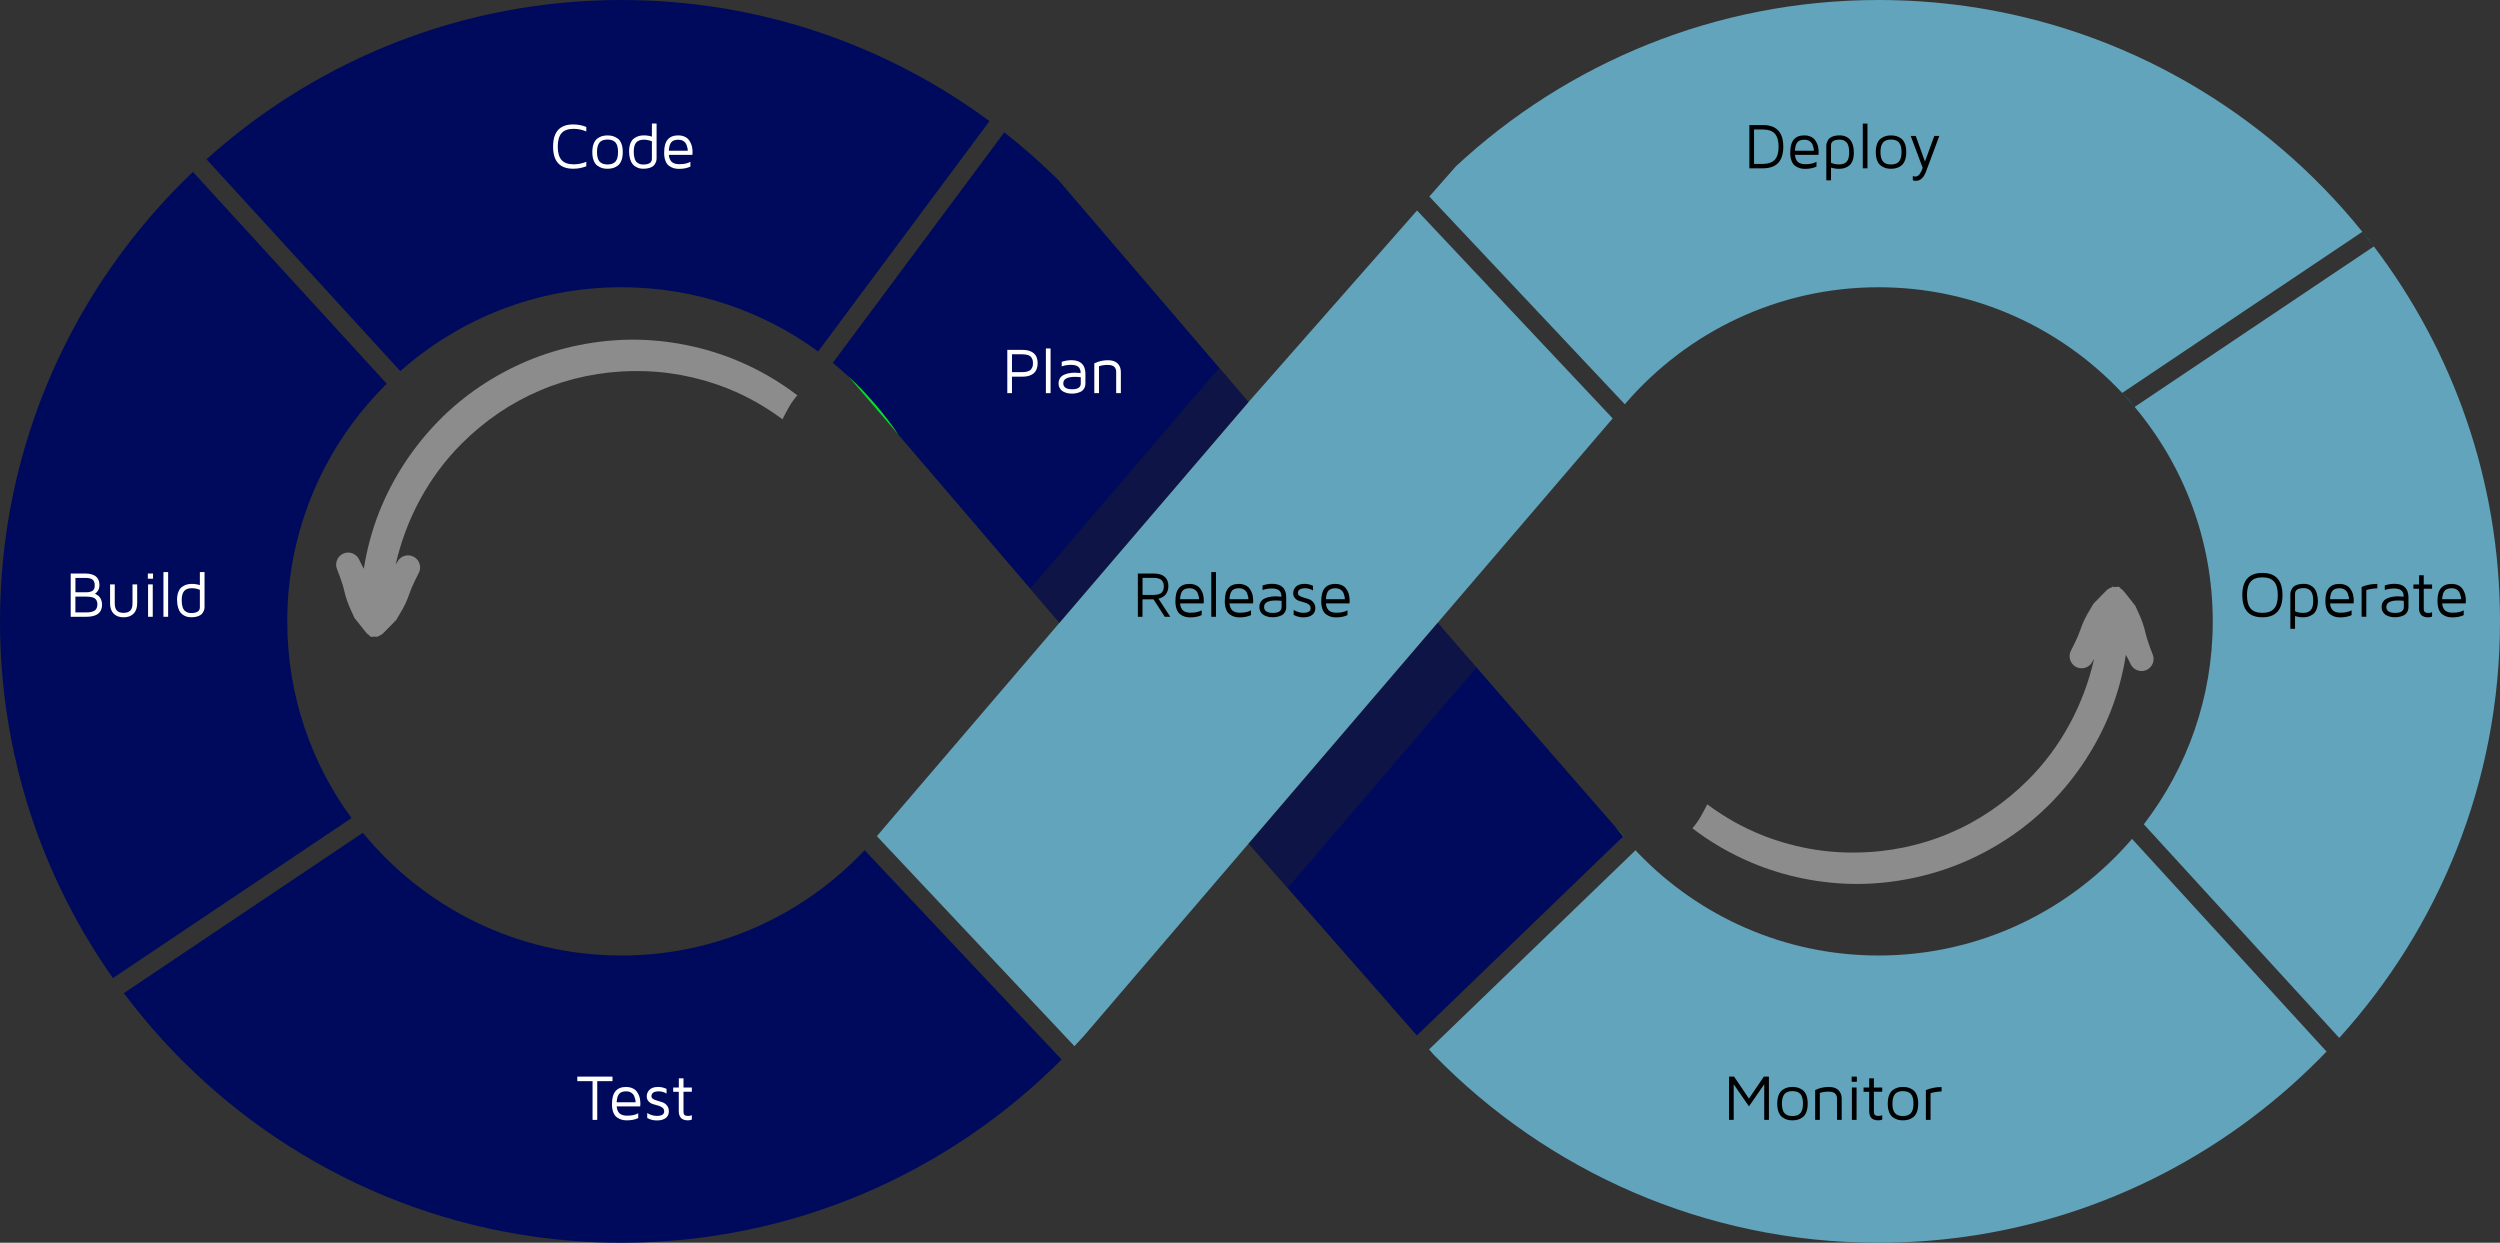
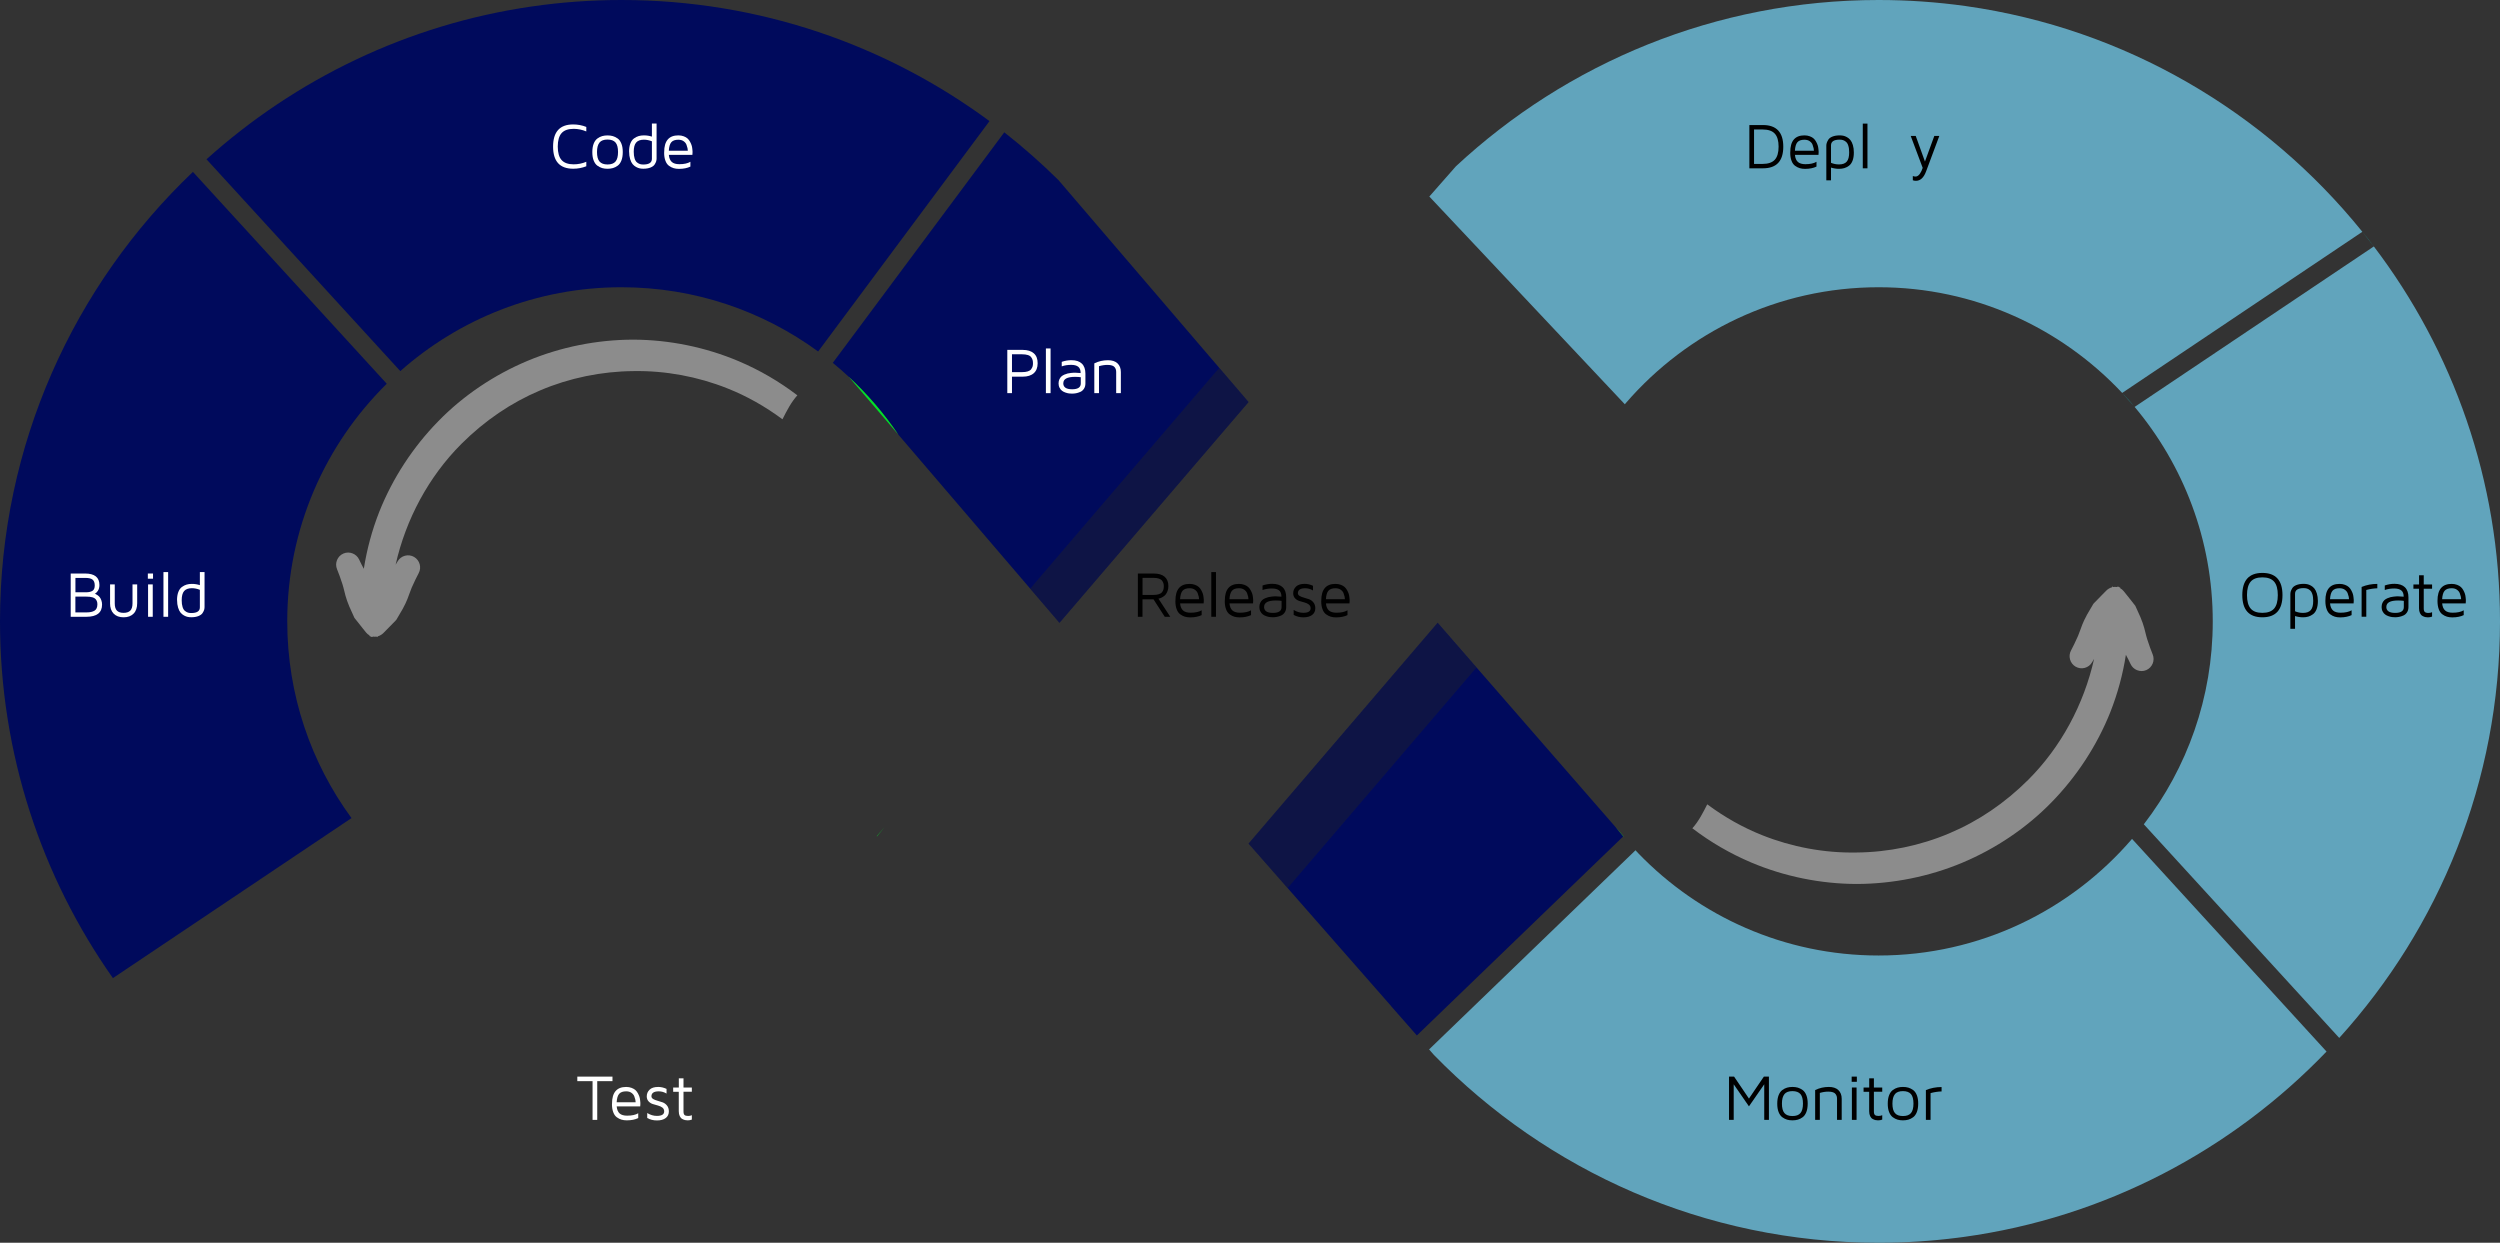
<svg xmlns="http://www.w3.org/2000/svg" id="Layer_2" data-name="Layer 2" viewBox="0 0 539.61 268.24">
  <rect x="0" y="0" width="539.61" height="268.24" fill="#333333" stroke="none" />
  <defs>
    <style>
      .cls-1 {
        fill: #000a5c;
      }

      .cls-1, .cls-2, .cls-3, .cls-4, .cls-5, .cls-6, .cls-7, .cls-8 {
        stroke-width: 0px;
      }

      .cls-2 {
        fill: #8c8c8c;
      }

      .cls-4 {
        fill: #fff;
      }

      .cls-5 {
        fill: #232323;
        opacity: .4;
      }

      .cls-6 {
        fill: #61a4bc;
      }

      .cls-7 {
        fill: #00e029;
      }

      .cls-8 {
        fill: aqua;
      }
    </style>
  </defs>
  <g id="Layer_1-2" data-name="Layer 1">
    <path class="cls-1" d="m83.48,82.83l-41.84-45.73C16,61.52,0,95.98,0,134.12c0,28.63,9.02,55.2,24.37,77l51.5-34.54c-8.73-11.92-13.87-26.6-13.87-42.46,0-20.06,8.22-38.22,21.48-51.29Z" />
    <path class="cls-1" d="m213.58,26.14l-36.99,49.73c-11.92-8.72-26.6-13.87-42.46-13.87-18.28,0-35,6.84-47.73,18.1l-41.83-45.72C63.78,17.1,88,5.28,114.75,1.4c6.33-.92,12.8-1.4,19.38-1.4,29.72,0,57.2,9.71,79.45,26.14Z" />
    <path class="cls-1" d="m269.49,86.78l-7.06,8.24-33.75,39.41-6.32-7.38-28.42-33.19s-.02-.02-.03-.04c-3.08-4.56-6.68-8.76-10.7-12.48-1.12-1.04-2.27-2.05-3.46-3.02l37.02-49.76c4.1,3.22,8.01,6.67,11.71,10.33l14.37,16.78,20.33,23.74,6.31,7.37Z" />
    <path class="cls-7" d="m193.91,93.82l-10.7-12.48c4.02,3.72,7.62,7.92,10.7,12.48Z" />
    <path class="cls-7" d="m348.62,178.44l1.79,2.05-.06.06c-.6-.69-1.17-1.4-1.73-2.11Z" />
    <path class="cls-7" d="m353.62,184.18c-.21-.21-.41-.43-.61-.65l.02-.02.59.67Z" />
    <path class="cls-1" d="m350.35,180.55l-44.53,42.95-5.57-6.34s0-.01,0-.02c-.02-.02-.03-.04-.05-.06l-22.27-25.39-8.43-9.6,7.66-8.95,33.15-38.71,8.39,9.64,29.93,34.37c.56.71,1.13,1.42,1.73,2.11Z" />
    <path class="cls-6" d="m502.17,226.97c-20.41,21.25-47.74,35.82-78.34,40.02-.41.06-.82.11-1.23.16-5.6.72-11.32,1.09-17.12,1.09-37.57,0-71.59-15.53-95.96-40.52l-1.06-1.21,44.55-42.98c.2.22.4.44.61.65,13.12,13.6,31.52,22.06,51.86,22.06,21.86,0,41.47-9.77,54.71-25.17l41.98,45.9Z" />
    <path class="cls-7" d="m190.95,178.49c-.54.69-1.09,1.36-1.65,2.03l-.05-.05,1.7-1.98Z" />
-     <path class="cls-1" d="m186.62,183.51l42.52,45.18c-24.31,24.41-57.92,39.55-95.01,39.55-6.42,0-12.72-.45-18.9-1.33h-.01c-36.09-5.11-67.6-24.64-88.49-52.55l51.59-34.61c13.24,16.16,33.34,26.49,55.81,26.49,20.67,0,39.34-8.75,52.49-22.73Z" />
-     <path class="cls-6" d="m348.09,90.31l-37.79,44.12-33.15,38.71-7.66,8.95-31.37,36.64s-.05.05-.07.08l-4.14,4.83-.02.02c-.65.72-1.31,1.44-1.98,2.15l-42.61-45.29c.56-.67,1.11-1.34,1.65-2.03h.01s37.72-44.06,37.72-44.06l33.75-39.41,7.06-8.24,26.84-30.51,9.53-10.84,42.23,44.88Z" />
    <polygon class="cls-5" points="269.49 86.78 262.43 95.02 228.68 134.43 222.36 127.05 255.16 88.74 262.22 80.5 263.18 79.41 269.49 86.78" />
    <path class="cls-6" d="m509.9,50.03l-51.84,34.78c-13.17-14.03-31.86-22.81-52.58-22.81-21.74,0-41.27,9.67-54.51,24.95l-.26.31-42.2-44.84,5.75-6.54C338.21,13.63,370.29,0,405.48,0c6.39,0,12.67.45,18.82,1.31,34.45,4.86,64.72,22.85,85.6,48.72Z" />
    <polygon class="cls-5" points="318.69 144.07 285.74 182.55 278.08 191.5 277.92 191.69 269.49 182.09 277.15 173.14 310.3 134.43 318.69 144.07" />
    <path class="cls-6" d="m512.38,53.19l-51.63,34.64c10.51,12.53,16.86,28.69,16.86,46.29,0,16.46-5.55,31.65-14.88,43.8h0s42.18,46.11,42.18,46.11c21.56-23.8,34.7-55.35,34.7-89.91,0-30.37-10.14-58.42-27.23-80.93Z" />
    <path class="cls-8" d="m459.43,86.3c.45.5.89,1.01,1.32,1.53l-2.69-3.02c.47.49.92.99,1.37,1.49Z" />
    <path class="cls-8" d="m509.9,50.03c.43.52.85,1.04,1.26,1.57s.82,1.06,1.22,1.59l-2.48-3.16Z" />
    <g>
      <path class="cls-2" d="m172.08,85.31c-3.88-2.96-8.12-5.43-12.67-7.36-7.14-3.02-15-4.62-22.74-4.64-7.79.01-15.67,1.59-22.79,4.57-7.28,3.05-13.95,7.56-19.28,13.04-5.44,5.55-9.84,12.28-12.71,19.48-1.58,4.01-2.7,8.15-3.36,12.37-.36-.66-.7-1.31-1-1.97-.58-1.28-2.1-1.88-3.39-1.33-1.32.56-1.94,2.09-1.38,3.42.4.95.73,1.93,1.08,2.98l.09.27c.15.47.27.96.39,1.45.17.69.35,1.41.6,2.09.29.86.66,1.66,1.01,2.42.16.35.32.69.47,1.04l.1.22.15.19c.5.66,1.02,1.3,1.54,1.95.27.34.55.67.82,1.02.21.26.46.47.74.62v.14c.14.04.26.1.36.19h.34l.04-.07c.26.05.53.05.79,0,0,0,0,0,.01,0l.03.08c.06,0,.12.02.18.04v-.16c.24-.06.46-.15.67-.28.22-.12.41-.26.58-.44.31-.31.61-.62.92-.93.58-.58,1.17-1.17,1.73-1.77l.16-.18.12-.21c.19-.33.38-.66.58-.99.43-.72.88-1.47,1.24-2.26.34-.69.59-1.39.83-2.06.17-.47.34-.94.53-1.39l.12-.26c.46-1.01.89-1.96,1.38-2.86.68-1.23.24-2.8-.97-3.51-.6-.35-1.3-.45-1.98-.27-.67.18-1.24.61-1.58,1.21-.14.24-.29.49-.44.73,2.21-9.84,7.17-19.05,14.19-26.07,5.04-5.03,10.76-8.92,17.02-11.56,6.27-2.67,13.24-4.11,20.15-4.16,6.87-.12,13.88,1.18,20.28,3.74,4.14,1.64,8.11,3.88,11.86,6.66.93-1.83,1.85-3.66,3.23-5.19Z" />
      <path class="cls-2" d="m89.26,123.18s0,0,0,0c0,0,0,0,0,0Z" />
    </g>
    <g>
      <path class="cls-2" d="m365.31,178.8c3.88,2.96,8.12,5.43,12.67,7.36,7.14,3.02,15,4.62,22.74,4.64,7.79-.01,15.67-1.59,22.79-4.57,7.28-3.05,13.95-7.56,19.28-13.04,5.44-5.55,9.84-12.28,12.71-19.48,1.58-4.01,2.7-8.15,3.36-12.37.36.66.7,1.31,1,1.97.58,1.28,2.1,1.88,3.39,1.33,1.32-.56,1.94-2.09,1.38-3.42-.4-.95-.73-1.93-1.08-2.98l-.09-.27c-.15-.47-.27-.96-.39-1.45-.17-.69-.35-1.41-.6-2.09-.29-.86-.66-1.66-1.01-2.42-.16-.35-.32-.69-.47-1.04l-.1-.22-.15-.19c-.5-.66-1.02-1.3-1.54-1.95-.27-.34-.55-.67-.82-1.02-.21-.26-.46-.47-.74-.62v-.14c-.14-.04-.26-.1-.36-.19h-.34l-.04.07c-.26-.05-.53-.05-.79,0,0,0,0,0-.01,0l-.03-.08c-.06,0-.12-.02-.18-.04v.16c-.24.06-.46.15-.67.28-.22.12-.41.26-.58.44-.31.31-.61.62-.92.93-.58.58-1.17,1.17-1.73,1.77l-.16.18-.12.21c-.19.33-.38.66-.58.99-.43.72-.88,1.47-1.24,2.26-.34.69-.59,1.39-.83,2.06-.17.47-.34.94-.53,1.39l-.12.26c-.46,1.01-.89,1.96-1.38,2.86-.68,1.23-.24,2.8.97,3.51.6.35,1.3.45,1.98.27.67-.18,1.24-.61,1.58-1.21.14-.24.29-.49.44-.73-2.21,9.84-7.17,19.05-14.19,26.07-5.04,5.03-10.76,8.92-17.02,11.56-6.27,2.67-13.24,4.11-20.15,4.16-6.87.12-13.88-1.18-20.28-3.74-4.14-1.64-8.11-3.88-11.86-6.66-.93,1.83-1.85,3.66-3.23,5.19Z" />
      <path class="cls-2" d="m448.13,140.93s0,0,0,0c0,0,0,0,0,0Z" />
    </g>
    <g>
      <path class="cls-4" d="m119.38,31.65c0-3.19,1.44-4.79,4.33-4.79,1,0,1.95.18,2.84.54v.97c-.89-.37-1.8-.56-2.73-.56-1.19,0-2.05.31-2.6.92s-.83,1.59-.83,2.91.28,2.3.83,2.91,1.42.92,2.6.92c.95,0,1.86-.18,2.73-.55v.97c-.89.35-1.83.53-2.81.53h-.03c-2.89,0-4.33-1.6-4.33-4.79Z" />
      <path class="cls-4" d="m128.14,34.64c-.2-.5-.29-1.1-.29-1.81s.1-1.32.29-1.81.46-.87.8-1.12.68-.42,1.03-.52.73-.15,1.16-.15.81.05,1.16.15.7.28,1.04.52.6.62.8,1.12.29,1.1.29,1.81-.1,1.32-.29,1.81-.46.87-.8,1.12-.68.42-1.04.52-.74.15-1.16.15-.81-.05-1.16-.15-.69-.28-1.03-.52-.6-.62-.8-1.12Zm1.26-3.86c-.36.43-.54,1.11-.54,2.04s.18,1.62.54,2.04.94.64,1.73.64,1.37-.21,1.73-.64.54-1.11.54-2.05-.18-1.63-.54-2.05-.94-.64-1.73-.64-1.37.21-1.73.64Z" />
      <path class="cls-4" d="m135.78,32.74c0-.69.09-1.28.28-1.77s.45-.85.78-1.09.67-.41,1.01-.51.72-.15,1.13-.15c.61,0,1.19.09,1.73.27v-2.82h1.01v7.56c0,.19-.03.38-.08.57s-.17.43-.34.7-.47.49-.89.66c-.42.17-.94.26-1.55.26-.26,0-.51-.02-.76-.07s-.52-.15-.81-.31-.54-.37-.75-.62c-.21-.26-.39-.61-.53-1.08s-.22-1-.22-1.62Zm1.01,0c0,.59.06,1.08.19,1.48s.3.68.53.85c.22.17.44.29.64.35s.44.09.7.09c1.24,0,1.86-.41,1.86-1.23v-3.78c-.57-.23-1.15-.35-1.73-.35-.76,0-1.32.21-1.67.62s-.52,1.07-.52,1.98Z" />
      <path class="cls-4" d="m143.36,32.92v-.1c0-2.4,1.02-3.6,3.06-3.6.43,0,.81.07,1.16.2s.62.29.83.48.38.42.54.71.26.54.33.75c.07.21.12.45.15.75.04.28.05.46.05.53v.3l-.03.49h-5.08c.06.7.28,1.21.64,1.53s.91.48,1.62.48c1.01,0,1.81-.17,2.39-.52v1.04c-.67.32-1.49.49-2.45.49h-.04c-.41,0-.78-.05-1.12-.15-.34-.1-.68-.27-1.01-.51s-.59-.6-.77-1.09c-.19-.49-.28-1.07-.28-1.77Zm1.01-.39h4.09c0-.16-.02-.34-.06-.53-.04-.2-.12-.45-.23-.76-.12-.31-.33-.56-.63-.77-.3-.21-.68-.31-1.13-.31-.69,0-1.2.18-1.51.54-.31.36-.49.97-.54,1.83Z" />
    </g>
    <g>
      <path class="cls-3" d="m377.59,36.33v-9.34h2.93c2.92,0,4.39,1.56,4.39,4.67s-1.46,4.67-4.39,4.67h-2.93Zm1.01-.95h1.85c1.19,0,2.07-.3,2.62-.89.55-.6.83-1.54.83-2.83s-.28-2.23-.83-2.82c-.55-.6-1.42-.89-2.62-.89h-1.85v7.44Z" />
      <path class="cls-3" d="m386.42,32.92v-.1c0-2.4,1.02-3.6,3.06-3.6.43,0,.81.07,1.16.2s.62.29.83.48.38.42.54.71.26.54.33.75.12.45.15.75c.04.28.05.46.05.53v.3l-.03.49h-5.08c.06.7.28,1.21.64,1.53s.91.48,1.62.48c1.01,0,1.81-.17,2.39-.52v1.04c-.67.32-1.49.49-2.45.49h-.04c-.41,0-.78-.05-1.12-.15-.34-.1-.68-.27-1.01-.51-.33-.24-.59-.6-.77-1.09-.19-.49-.28-1.07-.28-1.77Zm1.01-.39h4.09c0-.16-.02-.34-.06-.53-.04-.2-.12-.45-.23-.76s-.33-.56-.63-.77-.68-.31-1.13-.31c-.69,0-1.2.18-1.51.54-.31.36-.49.97-.54,1.83Z" />
      <path class="cls-3" d="m394.2,38.92v-7.49c0-.19.03-.38.09-.57.06-.2.17-.43.34-.71.17-.28.47-.5.89-.67.42-.17.94-.26,1.56-.26.26,0,.51.02.76.07.25.05.52.15.81.31s.54.37.75.63c.21.26.39.62.53,1.08.14.46.21,1,.21,1.61,0,.69-.09,1.28-.28,1.77-.19.49-.45.85-.78,1.09-.33.24-.67.41-1.01.51s-.72.15-1.13.15c-.57,0-1.15-.09-1.73-.27v2.75h-1.01Zm1.01-3.78c.53.23,1.11.35,1.73.35.76,0,1.32-.2,1.67-.61.35-.4.52-1.06.52-1.98,0-.59-.06-1.08-.19-1.47-.12-.39-.3-.67-.53-.85s-.44-.3-.64-.35c-.21-.06-.44-.09-.7-.09-1.24,0-1.86.41-1.86,1.24v3.76Z" />
      <path class="cls-3" d="m402.07,36.33v-9.65h1.01v9.65h-1.01Z" />
-       <path class="cls-3" d="m405.17,34.64c-.2-.5-.29-1.1-.29-1.81s.1-1.32.29-1.81c.2-.5.46-.87.8-1.12.34-.25.68-.42,1.03-.52s.73-.15,1.16-.15.81.05,1.16.15c.35.1.7.28,1.04.52.34.25.6.62.8,1.12.2.5.29,1.1.29,1.81s-.1,1.32-.29,1.81c-.2.5-.46.87-.8,1.12-.34.25-.68.42-1.04.52-.35.1-.74.15-1.16.15s-.81-.05-1.16-.15-.69-.28-1.03-.52c-.34-.25-.6-.62-.8-1.12Zm1.26-3.86c-.36.43-.54,1.11-.54,2.04s.18,1.62.54,2.04c.36.43.94.64,1.73.64s1.37-.21,1.73-.64.54-1.11.54-2.05-.18-1.63-.54-2.05-.94-.64-1.73-.64-1.37.21-1.73.64Z" />
      <path class="cls-3" d="m412.42,29.34h1.08l1.99,5.53,2.02-5.53h1.08l-2.86,7.67c-.5,1.34-1.23,2.02-2.2,2.02-.22,0-.44-.04-.66-.12v-.92c.19.08.39.12.6.12.18,0,.35-.06.53-.19.17-.13.32-.29.43-.47.11-.18.21-.37.31-.55.09-.19.16-.35.19-.48l.07-.19-2.58-6.88Z" />
    </g>
    <g>
      <path class="cls-3" d="m245.6,133.13v-9.34h3.43c1.02,0,1.8.23,2.34.69s.82,1.14.82,2.02c0,.4-.06.77-.19,1.09s-.27.58-.43.77-.35.34-.58.48-.41.22-.55.27-.27.08-.4.11l2.56,3.92h-1.19l-2.43-3.77h-2.38v3.77h-1.01Zm1.01-4.72h2.37c.46,0,.85-.05,1.17-.16s.54-.26.68-.45.24-.38.29-.57.08-.41.08-.66-.02-.47-.08-.66-.15-.38-.29-.57-.37-.34-.68-.45-.7-.16-1.17-.16h-2.37v3.67Z" />
      <path class="cls-3" d="m253.71,129.73v-.1c0-2.4,1.02-3.6,3.06-3.6.43,0,.81.07,1.16.2s.62.29.83.48.38.42.54.71.26.54.33.75c.07.21.12.45.15.75.04.28.05.46.05.53v.3l-.03.49h-5.08c.06.7.28,1.21.64,1.53s.91.48,1.62.48c1.01,0,1.81-.17,2.39-.52v1.04c-.67.32-1.49.49-2.45.49h-.04c-.41,0-.78-.05-1.12-.15-.34-.1-.68-.27-1.01-.51s-.59-.6-.77-1.09c-.19-.49-.28-1.07-.28-1.77Zm1.01-.39h4.09c0-.16-.02-.34-.06-.53-.04-.2-.12-.45-.23-.76-.12-.31-.33-.56-.63-.77-.3-.21-.68-.31-1.13-.31-.69,0-1.2.18-1.51.54-.31.36-.49.97-.54,1.83Z" />
      <path class="cls-3" d="m261.45,133.13v-9.65h1.01v9.65h-1.01Z" />
      <path class="cls-3" d="m264.37,129.73v-.1c0-2.4,1.02-3.6,3.06-3.6.43,0,.81.07,1.16.2s.62.29.83.48.38.42.54.71.26.54.33.75c.07.21.12.45.15.75.04.28.05.46.05.53v.3l-.03.49h-5.08c.06.7.28,1.21.64,1.53s.91.48,1.62.48c1.01,0,1.81-.17,2.39-.52v1.04c-.67.32-1.49.49-2.45.49h-.04c-.41,0-.78-.05-1.12-.15-.34-.1-.68-.27-1.01-.51s-.59-.6-.77-1.09c-.19-.49-.28-1.07-.28-1.77Zm1.01-.39h4.09c0-.16-.02-.34-.06-.53-.04-.2-.12-.45-.23-.76-.12-.31-.33-.56-.63-.77-.3-.21-.68-.31-1.13-.31-.69,0-1.2.18-1.51.54-.31.36-.49.97-.54,1.83Z" />
      <path class="cls-3" d="m271.83,130.98c0-.31.06-.6.17-.84.12-.25.26-.45.43-.61.17-.15.38-.29.64-.4s.49-.19.69-.24c.2-.05.44-.09.71-.12.28-.03.47-.04.59-.05.12,0,.25,0,.41,0l1.12.07c0-.63-.17-1.09-.51-1.36-.34-.27-.85-.41-1.53-.41-.76,0-1.44.11-2.04.33v-.98c.69-.24,1.39-.36,2.1-.36.98,0,1.72.25,2.24.74s.77,1.22.77,2.17v2.1c0,.45-.1.83-.31,1.15s-.47.55-.8.69-.63.24-.92.29-.57.08-.84.08c-.21,0-.43-.01-.66-.04-.23-.03-.48-.09-.77-.19-.29-.1-.53-.22-.74-.38-.21-.15-.39-.37-.54-.66s-.22-.62-.22-.99Zm1.01,0c0,.87.63,1.31,1.9,1.31h.02c1.24,0,1.86-.42,1.86-1.26v-1.34c-.31-.05-.72-.08-1.24-.08-1.69,0-2.53.46-2.53,1.38Z" />
      <path class="cls-3" d="m279.13,128.04c0-.56.2-1.03.61-1.43.41-.39,1.03-.59,1.87-.59.6,0,1.19.14,1.79.42v1.01c-.53-.32-1.09-.48-1.68-.48-1.05,0-1.58.36-1.58,1.07,0,.24.13.44.38.59.26.15.57.27.94.37s.74.22,1.11.35.68.37.94.7c.26.33.39.74.39,1.25,0,.61-.23,1.08-.68,1.43-.45.34-1.08.52-1.88.52s-1.48-.18-2.11-.53v-1.07c.67.41,1.36.62,2.07.62,1.06,0,1.59-.32,1.59-.97,0-.35-.13-.62-.38-.82-.25-.2-.57-.34-.94-.44-.37-.1-.74-.21-1.11-.32-.37-.12-.68-.31-.94-.59-.26-.28-.39-.64-.39-1.09Z" />
      <path class="cls-3" d="m285.19,129.73v-.1c0-2.4,1.02-3.6,3.06-3.6.43,0,.81.07,1.16.2s.62.29.83.48.38.42.54.71.26.54.33.75.12.45.15.75c.04.28.05.46.05.53v.3l-.03.49h-5.08c.06.7.28,1.21.64,1.53s.91.48,1.62.48c1.01,0,1.81-.17,2.39-.52v1.04c-.67.32-1.49.49-2.45.49h-.04c-.41,0-.78-.05-1.12-.15-.34-.1-.68-.27-1.01-.51-.33-.24-.59-.6-.77-1.09-.19-.49-.28-1.07-.28-1.77Zm1.01-.39h4.09c0-.16-.02-.34-.06-.53-.04-.2-.12-.45-.23-.76s-.33-.56-.63-.77-.68-.31-1.13-.31c-.69,0-1.2.18-1.51.54-.31.36-.49.97-.54,1.83Z" />
    </g>
    <g>
      <path class="cls-4" d="m217.42,84.86v-9.34h3.32c1.04,0,1.84.25,2.4.74.56.49.83,1.2.83,2.14s-.28,1.66-.83,2.15c-.56.5-1.36.75-2.4.75h-2.31v3.56h-1.01Zm1.01-4.54h2.18c.5,0,.91-.05,1.24-.16s.57-.26.72-.47c.15-.21.25-.41.31-.6s.08-.43.08-.69-.03-.49-.08-.69-.16-.4-.31-.61c-.15-.21-.39-.37-.72-.47s-.74-.16-1.24-.16h-2.18v3.85Z" />
      <path class="cls-4" d="m225.75,84.86v-9.65h1.01v9.65h-1.01Z" />
      <path class="cls-4" d="m228.49,82.71c0-.31.06-.6.17-.84.12-.25.26-.45.43-.61.17-.15.38-.29.64-.4s.49-.19.69-.24c.2-.05.44-.09.71-.12s.47-.04.59-.05c.12,0,.25,0,.41,0l1.12.07c0-.63-.17-1.09-.52-1.36-.34-.27-.85-.41-1.52-.41-.76,0-1.44.11-2.04.33v-.98c.69-.24,1.39-.36,2.1-.36.98,0,1.73.25,2.24.74.51.49.77,1.22.77,2.17v2.1c0,.45-.1.83-.31,1.15s-.47.55-.8.69c-.33.14-.63.24-.92.29-.28.05-.57.08-.84.08-.21,0-.43-.01-.66-.04-.23-.03-.48-.09-.77-.19-.29-.1-.53-.22-.74-.38-.21-.15-.39-.37-.54-.66-.15-.29-.22-.62-.22-.99Zm1.01,0c0,.87.63,1.31,1.9,1.31h.02c1.24,0,1.86-.42,1.86-1.26v-1.34c-.31-.05-.72-.08-1.24-.08-1.69,0-2.53.46-2.53,1.38Z" />
      <path class="cls-4" d="m236.2,84.86v-6.43c.92-.46,1.9-.68,2.96-.68.88,0,1.56.22,2.04.67.48.45.73,1.08.73,1.89v4.55h-1.01v-4.55c0-.2-.02-.37-.06-.52s-.12-.32-.24-.49-.31-.31-.57-.4c-.26-.09-.6-.14-1-.14-.59,0-1.2.09-1.84.28v5.82h-1.01Z" />
    </g>
    <g>
      <path class="cls-3" d="m373.2,241.72v-9.34h1.09l3.21,4.74,3.22-4.74h1.09v9.34h-1.01v-7.68l-3.3,4.76-3.29-4.76v7.68h-1.01Z" />
      <path class="cls-3" d="m383.9,240.03c-.2-.5-.29-1.1-.29-1.82s.1-1.32.29-1.81c.2-.5.46-.87.8-1.12.34-.25.68-.42,1.03-.52s.73-.15,1.16-.15.81.05,1.16.15c.35.1.7.28,1.04.52.34.25.6.62.8,1.12.2.5.29,1.1.29,1.81s-.1,1.32-.29,1.82c-.2.5-.46.87-.8,1.12-.34.25-.68.42-1.04.52-.35.1-.74.15-1.16.15s-.81-.05-1.16-.15-.69-.28-1.03-.52c-.34-.25-.6-.62-.8-1.12Zm1.26-3.86c-.36.43-.54,1.11-.54,2.04s.18,1.62.54,2.04c.36.43.94.64,1.73.64s1.37-.21,1.73-.64.54-1.11.54-2.05-.18-1.63-.54-2.05-.94-.64-1.73-.64-1.37.21-1.73.64Z" />
      <path class="cls-3" d="m391.79,241.72v-6.43c.92-.46,1.9-.68,2.96-.68.88,0,1.56.22,2.04.67.48.45.73,1.08.73,1.89v4.55h-1.01v-4.55c0-.2-.02-.37-.06-.52-.04-.15-.12-.32-.24-.49-.12-.17-.31-.31-.57-.4-.26-.09-.6-.14-1-.14-.59,0-1.2.09-1.84.28v5.82h-1.01Z" />
      <path class="cls-3" d="m399.67,233.5v-1.12h1.12v1.12h-1.12Zm.05,8.22h1.01v-6.99h-1.01v6.99Z" />
      <path class="cls-3" d="m402.24,235.65v-.92h1.22v-1.98h1.01v1.98h1.8v.92h-1.8v4.26c0,.36.07.61.22.75.15.14.41.21.78.21.29,0,.55-.05.8-.16v.95c-.3.11-.59.16-.89.16h-.03c-.19,0-.37-.02-.55-.06s-.38-.12-.6-.24c-.22-.12-.4-.32-.54-.61-.14-.29-.21-.64-.21-1.06v-4.2h-1.22Z" />
      <path class="cls-3" d="m407.75,240.03c-.2-.5-.29-1.1-.29-1.82s.1-1.32.29-1.81c.2-.5.46-.87.8-1.12.34-.25.68-.42,1.03-.52s.73-.15,1.16-.15.81.05,1.16.15c.35.1.7.28,1.04.52.34.25.6.62.8,1.12.2.5.29,1.1.29,1.81s-.1,1.32-.29,1.82c-.2.5-.46.87-.8,1.12-.34.25-.68.42-1.04.52-.35.1-.74.15-1.16.15s-.81-.05-1.16-.15-.69-.28-1.03-.52c-.34-.25-.6-.62-.8-1.12Zm1.26-3.86c-.36.43-.54,1.11-.54,2.04s.18,1.62.54,2.04c.36.43.94.64,1.73.64s1.37-.21,1.73-.64.54-1.11.54-2.05-.18-1.63-.54-2.05-.94-.64-1.73-.64-1.37.21-1.73.64Z" />
      <path class="cls-3" d="m415.69,241.72v-6.43c1.05-.44,2.18-.66,3.39-.66v.95c-.76.02-1.56.14-2.38.36v5.78h-1.01Z" />
    </g>
    <g>
      <path class="cls-4" d="m124.61,233.36v-.98h7.59v.98h-3.29v8.36h-1.01v-8.36h-3.29Z" />
      <path class="cls-4" d="m132.1,238.31v-.1c0-2.4,1.02-3.6,3.06-3.6.43,0,.81.07,1.16.2.35.13.62.29.83.47.2.18.38.42.54.71s.26.54.33.75c.07.21.12.45.15.75.04.28.05.46.05.53v.3l-.03.49h-5.08c.06.7.28,1.21.64,1.53.37.32.91.47,1.62.47,1.01,0,1.81-.17,2.39-.52v1.04c-.67.32-1.49.49-2.45.49h-.04c-.41,0-.78-.05-1.12-.15-.34-.1-.68-.27-1.01-.51-.33-.24-.59-.6-.77-1.09-.19-.49-.28-1.07-.28-1.77Zm1.01-.39h4.09c0-.16-.02-.34-.06-.53-.04-.2-.12-.45-.23-.75-.12-.31-.33-.56-.63-.77-.3-.21-.68-.31-1.13-.31-.69,0-1.2.18-1.51.54-.31.36-.49.97-.54,1.83Z" />
      <path class="cls-4" d="m139.6,236.63c0-.56.2-1.03.61-1.43s1.03-.59,1.87-.59c.6,0,1.19.14,1.79.42v1.01c-.53-.32-1.09-.48-1.68-.48-1.05,0-1.58.36-1.58,1.07,0,.24.13.44.38.59s.57.27.94.37c.37.1.74.22,1.11.35.37.14.68.37.94.7s.39.74.39,1.25c0,.61-.23,1.08-.68,1.43s-1.08.52-1.88.52-1.48-.17-2.11-.53v-1.07c.67.41,1.36.62,2.07.62,1.06,0,1.59-.32,1.59-.97,0-.35-.13-.62-.38-.82-.26-.2-.57-.34-.94-.44s-.74-.21-1.11-.32-.68-.31-.94-.59-.39-.64-.39-1.09Z" />
      <path class="cls-4" d="m145.3,235.65v-.92h1.22v-1.98h1.01v1.98h1.8v.92h-1.8v4.26c0,.36.07.61.22.75s.41.21.78.21c.29,0,.55-.05.8-.16v.95c-.3.11-.59.16-.89.16h-.03c-.19,0-.37-.02-.55-.06s-.38-.12-.6-.24c-.22-.12-.4-.32-.54-.61-.14-.29-.21-.64-.21-1.06v-4.2h-1.22Z" />
    </g>
    <g>
      <path class="cls-4" d="m15.26,133.13v-9.34h3.1c2.07,0,3.1.83,3.1,2.49,0,.26-.03.5-.1.73-.07.22-.15.4-.25.54-.1.13-.19.25-.29.35-.09.1-.18.17-.26.2l-.1.07s.1.03.17.05c.07.03.19.1.38.22.18.12.34.26.48.42.14.16.26.38.37.67.11.29.17.61.17.95,0,1.77-1.13,2.65-3.39,2.65h-3.38Zm1.01-5.29h2.31c.57,0,1.02-.1,1.36-.3.34-.2.51-.59.51-1.18s-.17-1.03-.49-1.27c-.33-.24-.83-.35-1.5-.35h-2.18v3.1Zm0,4.34h2.45c.71,0,1.27-.12,1.68-.37s.62-.71.62-1.39c0-.29-.05-.53-.15-.74s-.22-.37-.36-.48-.32-.2-.55-.27c-.22-.06-.43-.1-.62-.12s-.41-.03-.66-.03h-2.41v3.39Z" />
      <path class="cls-4" d="m23.76,130.19v-4.05h1.01v4.09c0,.71.15,1.23.46,1.56.31.33.79.49,1.45.49s1.13-.17,1.45-.49c.31-.33.47-.85.47-1.56v-4.09h1.01v4.05c0,.97-.25,1.72-.77,2.25s-1.23.8-2.16.8-1.65-.27-2.16-.8-.77-1.28-.77-2.25Z" />
      <path class="cls-4" d="m31.91,124.91v-1.12h1.12v1.12h-1.12Zm.05,8.22h1.01v-6.99h-1.01v6.99Z" />
      <path class="cls-4" d="m35.28,133.13v-9.65h1.01v9.65h-1.01Z" />
      <path class="cls-4" d="m38.21,129.55c0-.69.09-1.28.28-1.77s.45-.85.78-1.09.67-.41,1.01-.51.72-.15,1.13-.15c.61,0,1.19.09,1.73.27v-2.82h1.01v7.56c0,.19-.03.38-.08.57s-.17.43-.34.7-.47.49-.89.66c-.42.17-.94.26-1.55.26-.26,0-.51-.02-.76-.07s-.52-.15-.81-.31-.54-.37-.75-.62c-.21-.26-.39-.61-.53-1.08s-.22-1-.22-1.62Zm1.01,0c0,.59.06,1.08.19,1.48s.3.68.53.85c.22.17.44.29.64.35s.44.09.7.09c1.24,0,1.86-.41,1.86-1.23v-3.78c-.57-.23-1.15-.35-1.73-.35-.76,0-1.32.21-1.67.62s-.52,1.07-.52,1.98Z" />
    </g>
    <g>
      <path class="cls-3" d="m483.99,128.45c0-3.19,1.44-4.79,4.33-4.79s4.34,1.6,4.34,4.79-1.45,4.79-4.34,4.79-4.33-1.6-4.33-4.79Zm1.81-2.91c-.53.62-.8,1.59-.8,2.91s.27,2.3.8,2.91c.53.62,1.37.92,2.52.92s2-.31,2.53-.92.8-1.59.8-2.91-.27-2.3-.8-2.91-1.37-.92-2.53-.92-1.99.31-2.52.92Z" />
      <path class="cls-3" d="m494.36,135.72v-7.49c0-.19.03-.38.08-.57.06-.2.17-.43.34-.71s.47-.5.89-.67.94-.26,1.56-.26c.26,0,.51.02.76.07.25.05.52.15.81.31.29.16.54.37.75.63s.39.62.53,1.08c.14.46.22,1,.22,1.61,0,.69-.09,1.28-.28,1.77-.19.49-.45.85-.78,1.09-.33.24-.67.41-1.01.51-.34.1-.72.15-1.13.15-.57,0-1.15-.09-1.73-.27v2.75h-1.01Zm1.01-3.78c.53.23,1.11.35,1.73.35.76,0,1.32-.2,1.67-.61.35-.4.52-1.06.52-1.98,0-.59-.06-1.08-.19-1.47-.13-.39-.3-.67-.53-.85-.22-.18-.44-.3-.64-.35s-.44-.09-.7-.09c-1.24,0-1.86.41-1.86,1.24v3.76Z" />
      <path class="cls-3" d="m501.92,129.73v-.1c0-2.4,1.02-3.6,3.06-3.6.43,0,.81.07,1.16.2s.62.29.83.48.38.42.54.71.26.54.33.75c.07.21.12.45.15.75.04.28.05.46.05.53v.3l-.03.49h-5.08c.06.7.28,1.21.64,1.53s.91.48,1.62.48c1.01,0,1.81-.17,2.39-.52v1.04c-.67.32-1.49.49-2.45.49h-.04c-.41,0-.78-.05-1.12-.15s-.68-.27-1-.51c-.33-.24-.59-.6-.77-1.09s-.28-1.07-.28-1.77Zm1.01-.39h4.09c0-.16-.02-.34-.06-.53s-.12-.45-.23-.76c-.12-.31-.33-.56-.63-.77-.3-.21-.68-.31-1.13-.31-.69,0-1.2.18-1.51.54s-.49.97-.54,1.83Z" />
      <path class="cls-3" d="m509.74,133.13v-6.44c1.05-.44,2.18-.66,3.39-.66v.95c-.76.02-1.56.14-2.38.36v5.78h-1.01Z" />
      <path class="cls-3" d="m514.06,130.98c0-.31.06-.6.17-.84.12-.25.26-.45.43-.61.17-.15.38-.29.64-.4s.49-.19.69-.24c.2-.05.44-.09.71-.12.28-.03.47-.04.59-.05.12,0,.25,0,.41,0l1.12.07c0-.63-.17-1.09-.52-1.36s-.85-.41-1.52-.41c-.76,0-1.44.11-2.04.33v-.98c.69-.24,1.39-.36,2.1-.36.98,0,1.73.25,2.24.74.51.49.77,1.22.77,2.17v2.1c0,.45-.1.83-.31,1.15s-.47.55-.8.69c-.33.14-.63.24-.92.29-.29.05-.57.08-.84.08-.21,0-.43-.01-.66-.04s-.48-.09-.77-.19c-.29-.1-.53-.22-.74-.38-.21-.15-.39-.37-.54-.66-.15-.29-.22-.62-.22-.99Zm1.01,0c0,.87.63,1.31,1.9,1.31h.02c1.24,0,1.86-.42,1.86-1.26v-1.34c-.31-.05-.72-.08-1.24-.08-1.69,0-2.53.46-2.53,1.38Z" />
      <path class="cls-3" d="m520.92,127.07v-.92h1.22v-1.98h1.01v1.98h1.8v.92h-1.8v4.26c0,.36.07.6.22.75.15.14.41.22.78.22.29,0,.55-.05.8-.16v.95c-.3.11-.59.16-.89.16h-.03c-.19,0-.37-.02-.55-.06s-.38-.12-.6-.24c-.22-.12-.4-.32-.54-.61s-.21-.64-.21-1.06v-4.2h-1.22Z" />
      <path class="cls-3" d="m526.12,129.73v-.1c0-2.4,1.02-3.6,3.06-3.6.43,0,.81.07,1.16.2s.62.29.83.48.38.42.54.71.26.54.33.75c.07.21.12.45.15.75.04.28.05.46.05.53v.3l-.03.49h-5.08c.06.7.28,1.21.64,1.53s.91.48,1.62.48c1.01,0,1.81-.17,2.39-.52v1.04c-.67.32-1.49.49-2.45.49h-.04c-.41,0-.78-.05-1.12-.15s-.68-.27-1-.51c-.33-.24-.59-.6-.77-1.09s-.28-1.07-.28-1.77Zm1.01-.39h4.09c0-.16-.02-.34-.06-.53s-.12-.45-.23-.76c-.12-.31-.33-.56-.63-.77-.3-.21-.68-.31-1.13-.31-.69,0-1.2.18-1.51.54s-.49.97-.54,1.83Z" />
    </g>
  </g>
</svg>